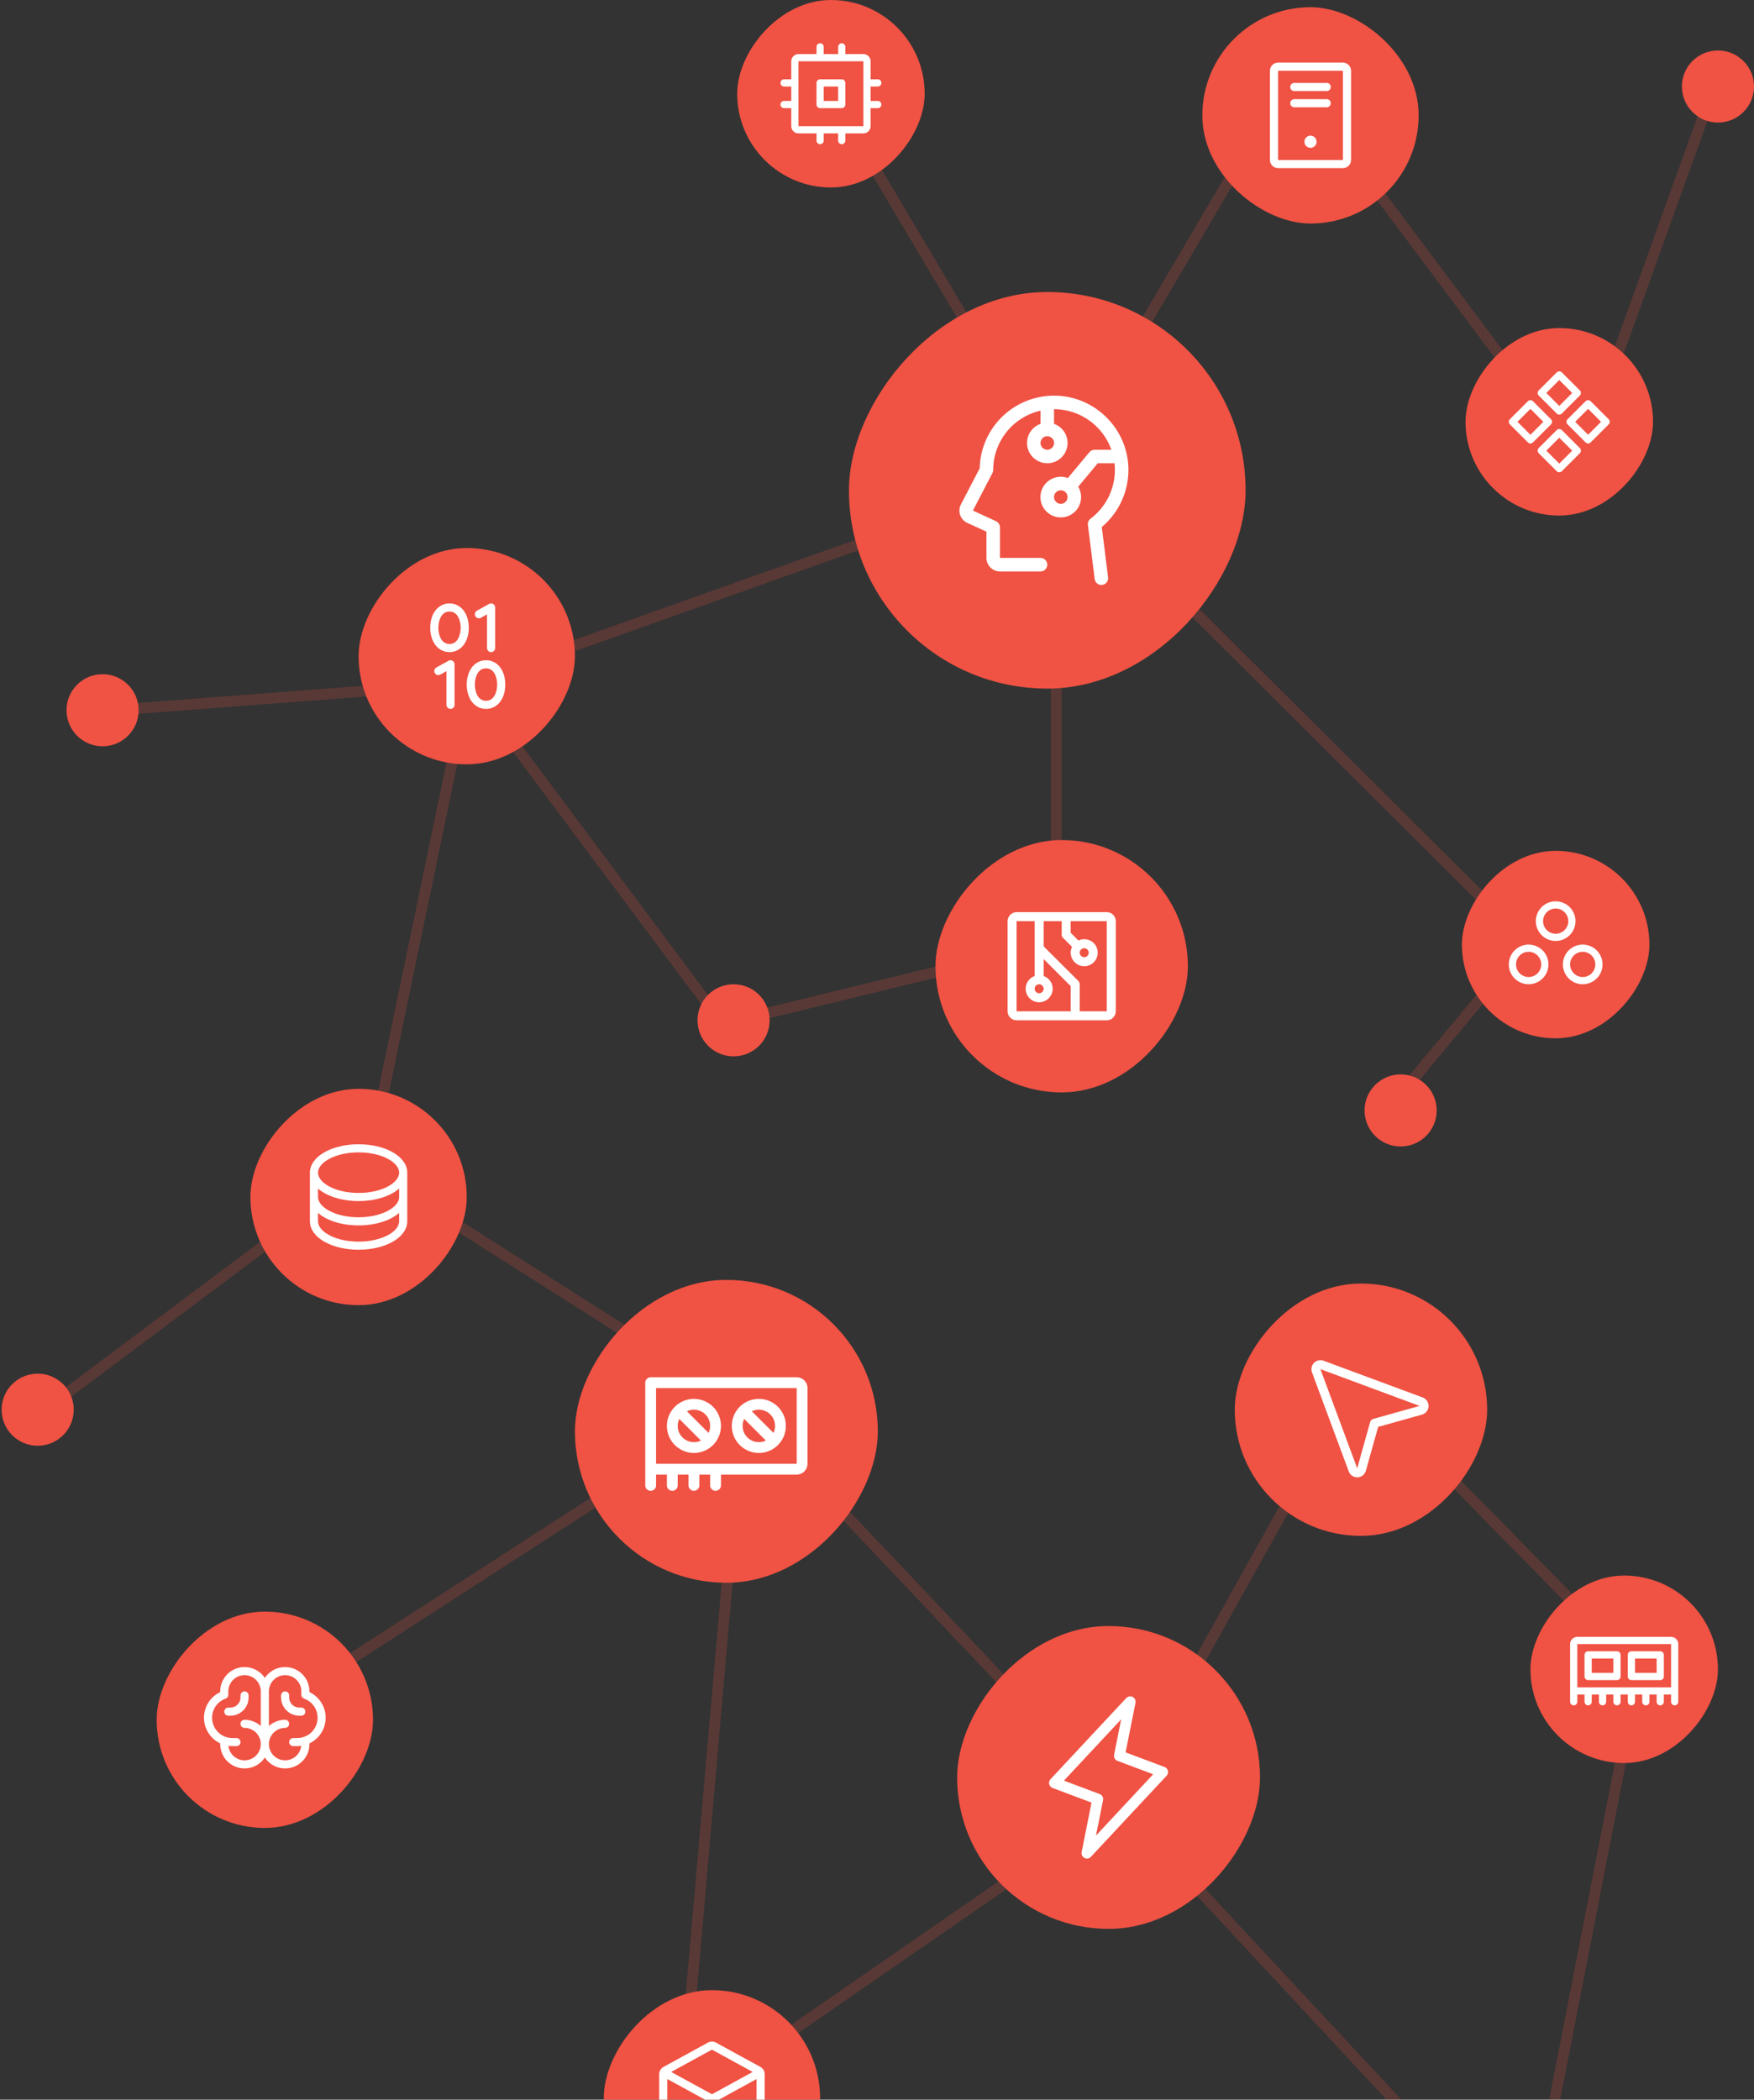
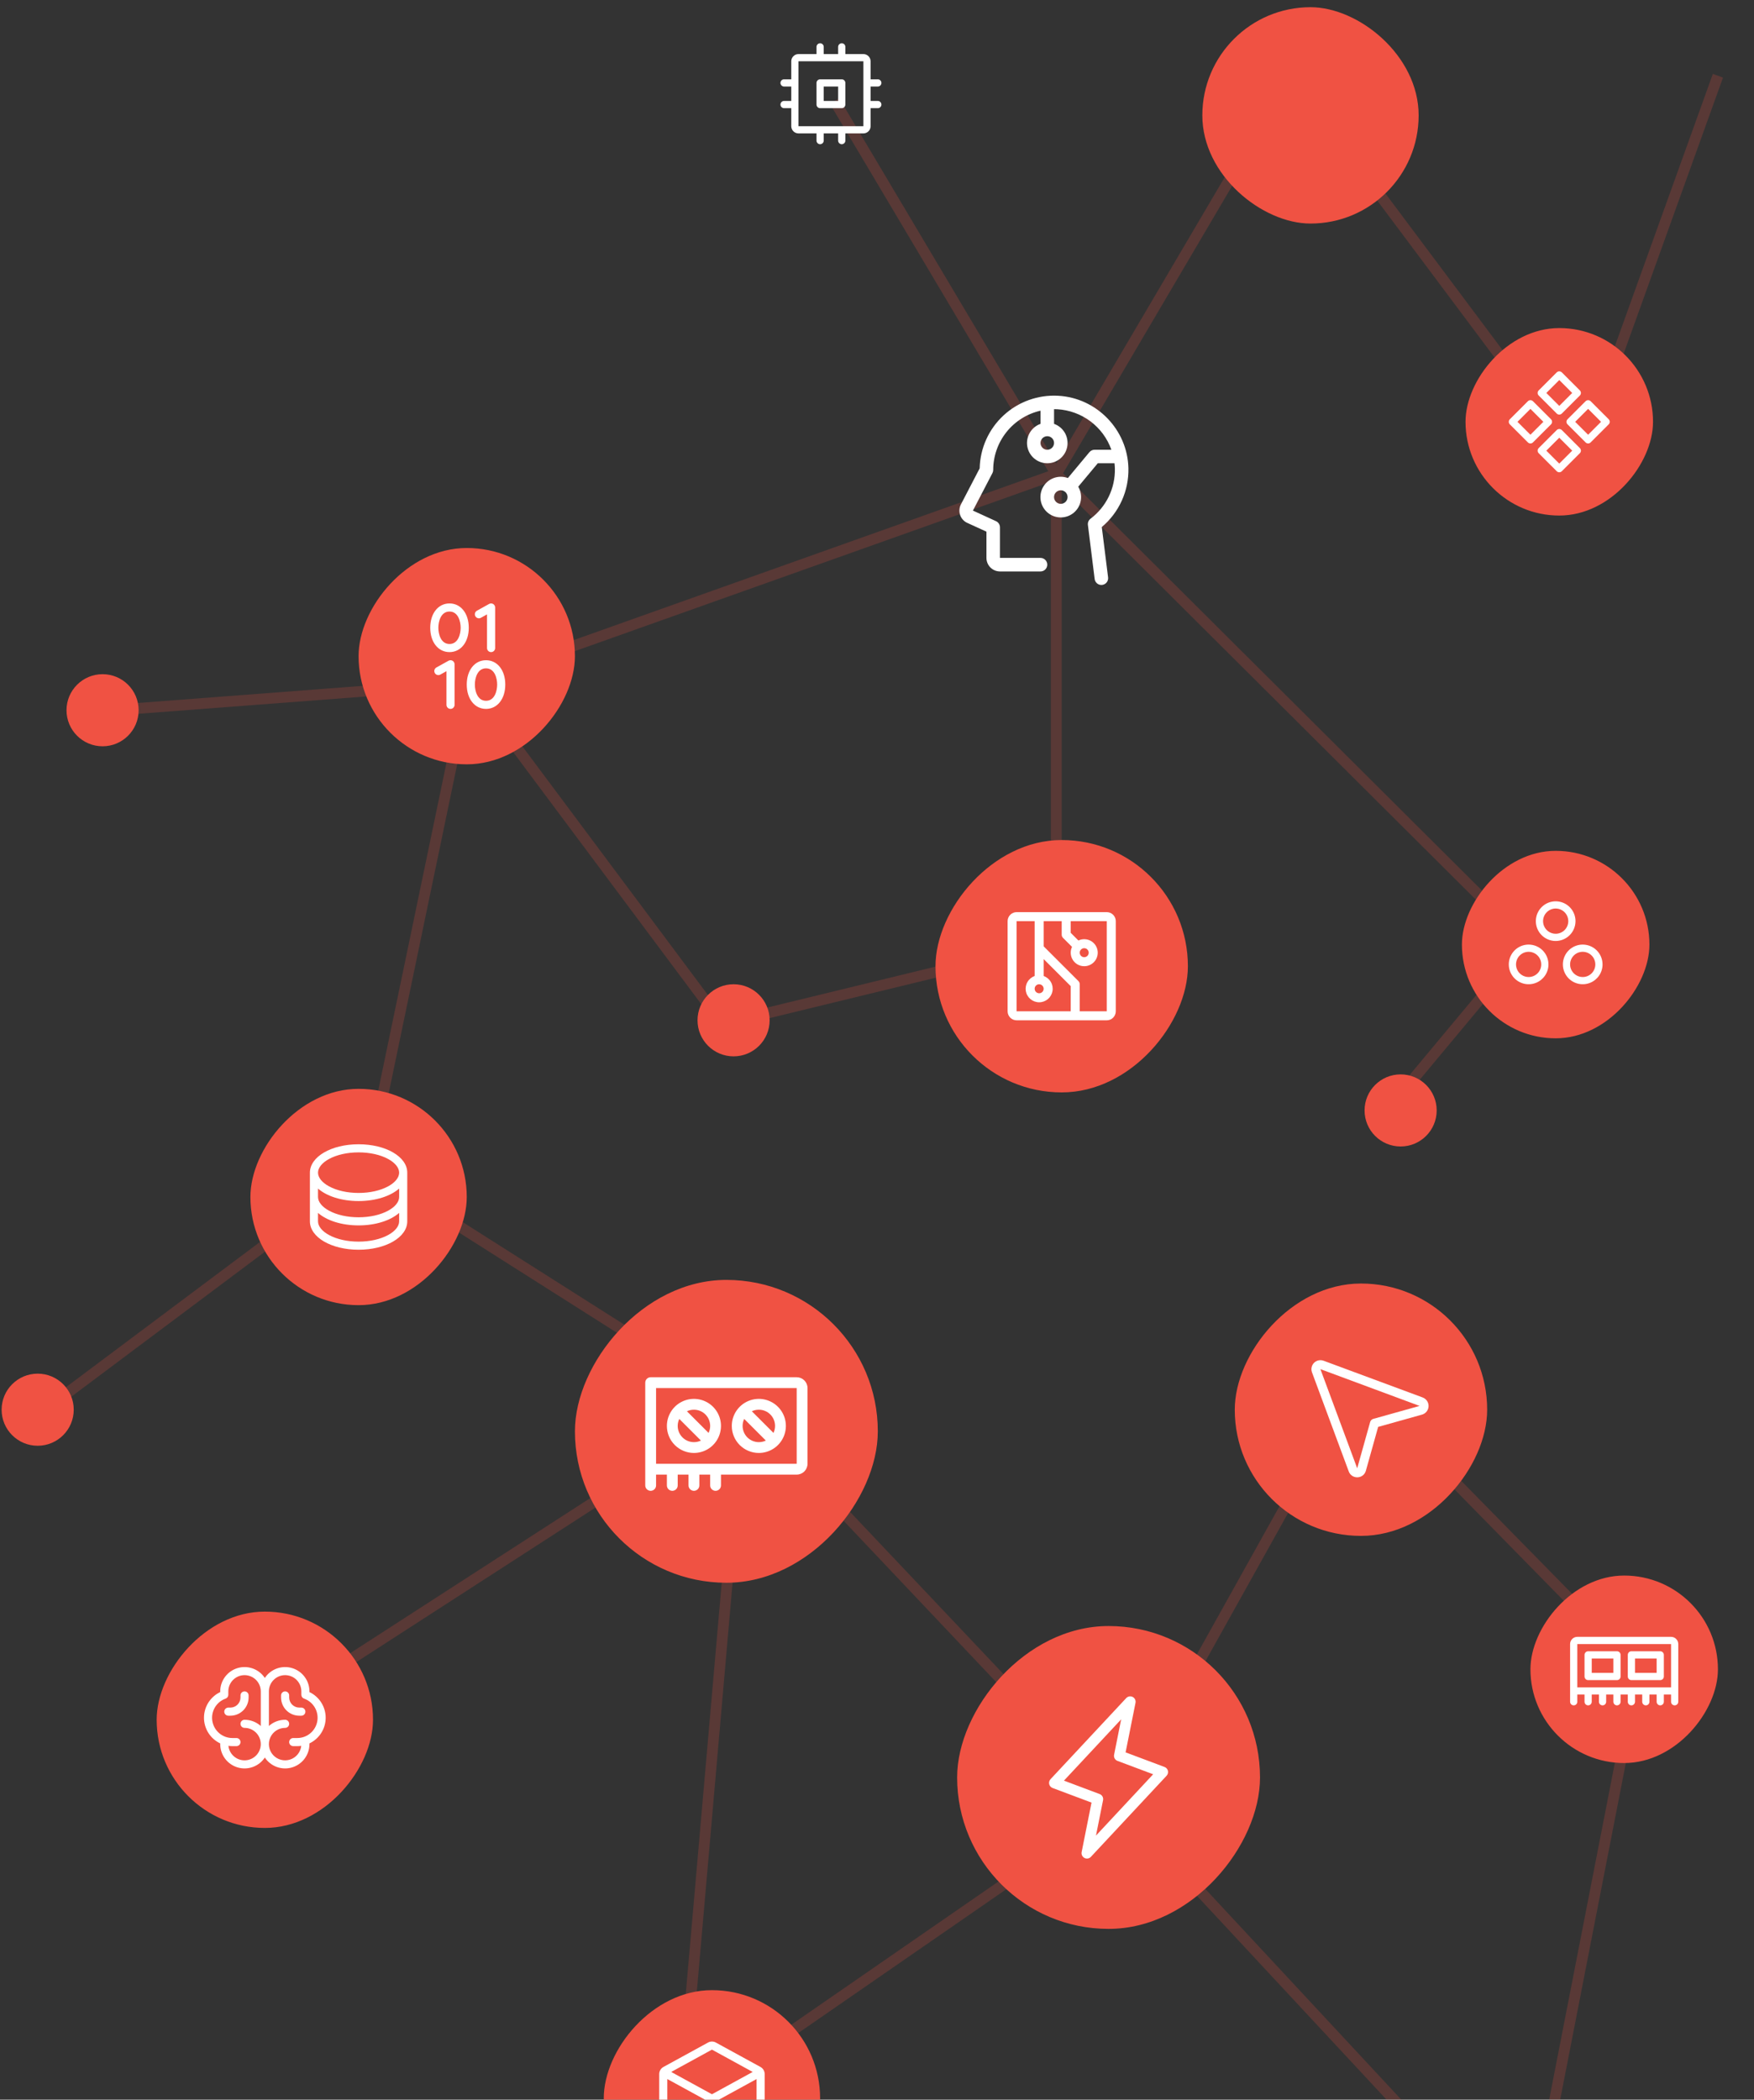
<svg xmlns="http://www.w3.org/2000/svg" width="335" height="401" viewBox="0 0 335 401" fill="none">
  <rect x="0" y="0" width="335" height="401" fill="#333333" stroke="none" />
  <path d="M201.741 90.55L201.741 180.062L138.04 195.554L89.489 130.486M201.741 90.55L89.489 130.486M201.741 90.55L159.388 19.285M201.741 90.55L246.504 14.466L301.597 88.14L328.11 14.466M201.741 90.55L291.611 180.062L264.065 213.112M89.489 130.486L21.656 135.65M89.489 130.486L70.207 223.096M70.207 223.096L4.439 272.327M70.207 223.096L141.827 268.54M141.827 268.54L52.301 326.378M141.827 268.54L130.12 402.463L213.793 344.625M141.827 268.54L213.793 344.625M213.793 344.625L258.9 263.72L312.96 318.804L291.611 428.284L213.793 344.625Z" stroke="#F05243" stroke-opacity="0.2" stroke-width="2.066" />
-   <rect width="75.753" height="75.74" rx="37.87" transform="matrix(1 8.74228e-08 8.74228e-08 -1 162.145 131.509)" fill="#F05243" />
  <path d="M210.434 100.655C212.067 99.284 213.371 97.563 214.251 95.621C215.131 93.678 215.564 91.563 215.518 89.431C215.357 82.053 209.448 75.97 202.083 75.583C200.183 75.479 198.281 75.759 196.491 76.404C194.701 77.05 193.059 78.049 191.662 79.342C190.266 80.635 189.143 82.195 188.361 83.93C187.579 85.665 187.154 87.54 187.111 89.442L183.487 96.412C183.473 96.441 183.458 96.47 183.446 96.499C183.186 97.105 183.167 97.787 183.394 98.405C183.62 99.024 184.075 99.533 184.664 99.827L184.704 99.845L188.402 101.538V106.551C188.402 107.236 188.674 107.893 189.159 108.378C189.643 108.862 190.3 109.134 190.985 109.134H198.732C199.075 109.134 199.403 108.998 199.645 108.756C199.887 108.514 200.023 108.185 200.023 107.843C200.023 107.5 199.887 107.172 199.645 106.93C199.403 106.687 199.075 106.551 198.732 106.551H190.985V100.71C190.985 100.463 190.914 100.22 190.78 100.012C190.647 99.804 190.456 99.638 190.231 99.535L185.82 97.513L189.543 90.356C189.64 90.174 189.692 89.972 189.694 89.765C189.693 87.132 190.587 84.576 192.229 82.517C193.872 80.458 196.164 79.018 198.732 78.433V80.949C197.871 81.254 197.145 81.853 196.682 82.641C196.22 83.43 196.051 84.356 196.206 85.257C196.36 86.157 196.828 86.974 197.527 87.563C198.225 88.152 199.11 88.475 200.023 88.475C200.937 88.475 201.822 88.152 202.52 87.563C203.219 86.974 203.687 86.157 203.841 85.257C203.996 84.356 203.827 83.43 203.365 82.641C202.902 81.853 202.176 81.254 201.315 80.949V78.144C201.525 78.144 201.734 78.144 201.944 78.16C204.234 78.291 206.434 79.095 208.27 80.47C210.106 81.845 211.495 83.731 212.264 85.892H209.062C208.873 85.891 208.686 85.933 208.514 86.013C208.342 86.094 208.191 86.211 208.069 86.356L203.952 91.299C203.093 90.979 202.149 90.973 201.286 91.282C200.424 91.591 199.698 92.195 199.238 92.987C198.778 93.78 198.613 94.71 198.772 95.612C198.931 96.515 199.404 97.332 200.108 97.919C200.811 98.506 201.7 98.826 202.616 98.821C203.532 98.816 204.418 98.488 205.115 97.893C205.813 97.299 206.277 96.477 206.427 95.573C206.577 94.669 206.402 93.741 205.934 92.953L209.667 88.474H212.862C212.9 88.81 212.924 89.149 212.933 89.491C212.973 91.34 212.573 93.173 211.765 94.837C210.957 96.501 209.765 97.95 208.287 99.062C208.105 99.199 207.962 99.381 207.873 99.59C207.784 99.8 207.752 100.029 207.781 100.255L209.072 110.585C209.111 110.897 209.263 111.184 209.498 111.392C209.734 111.6 210.037 111.715 210.352 111.715C210.406 111.715 210.46 111.712 210.513 111.705C210.681 111.684 210.844 111.63 210.991 111.546C211.139 111.463 211.268 111.351 211.373 111.217C211.477 111.083 211.554 110.93 211.599 110.766C211.644 110.603 211.656 110.432 211.635 110.264L210.434 100.655ZM200.023 85.892C199.768 85.892 199.518 85.816 199.306 85.674C199.094 85.532 198.928 85.33 198.83 85.094C198.733 84.859 198.707 84.599 198.757 84.348C198.807 84.098 198.93 83.868 199.11 83.687C199.291 83.507 199.521 83.384 199.772 83.334C200.022 83.284 200.282 83.31 200.518 83.407C200.754 83.505 200.955 83.671 201.097 83.883C201.239 84.095 201.315 84.345 201.315 84.6C201.315 84.943 201.179 85.271 200.936 85.513C200.694 85.755 200.366 85.892 200.023 85.892ZM202.606 96.222C202.351 96.222 202.101 96.146 201.889 96.004C201.676 95.862 201.511 95.66 201.413 95.424C201.315 95.189 201.29 94.929 201.339 94.678C201.389 94.428 201.512 94.198 201.693 94.017C201.873 93.837 202.104 93.714 202.354 93.664C202.604 93.614 202.864 93.64 203.1 93.737C203.336 93.835 203.538 94.001 203.68 94.213C203.821 94.425 203.897 94.675 203.897 94.93C203.897 95.273 203.761 95.601 203.519 95.843C203.277 96.085 202.948 96.222 202.606 96.222Z" fill="white" />
  <rect width="57.848" height="57.838" rx="28.919" transform="matrix(1 8.74228e-08 8.74228e-08 -1 182.805 368.381)" fill="#F05243" />
  <path d="M223.064 338.192C223.025 338.027 222.946 337.873 222.833 337.746C222.72 337.618 222.578 337.52 222.419 337.461L214.98 334.671L216.873 325.202C216.916 324.982 216.886 324.754 216.788 324.553C216.69 324.351 216.529 324.187 216.329 324.085C216.129 323.983 215.902 323.949 215.681 323.987C215.461 324.026 215.258 324.135 215.105 324.298L200.643 339.793C200.526 339.917 200.441 340.068 200.396 340.233C200.351 340.397 200.347 340.57 200.386 340.737C200.424 340.903 200.503 341.057 200.616 341.185C200.728 341.314 200.871 341.412 201.03 341.472L208.472 344.262L206.584 353.721C206.541 353.941 206.571 354.169 206.669 354.37C206.767 354.572 206.928 354.736 207.128 354.838C207.327 354.94 207.555 354.974 207.775 354.936C207.996 354.897 208.199 354.788 208.352 354.624L222.814 339.13C222.929 339.006 223.012 338.856 223.056 338.692C223.1 338.529 223.102 338.357 223.064 338.192ZM209.323 350.566L210.675 343.803C210.723 343.563 210.685 343.313 210.567 343.099C210.448 342.885 210.258 342.72 210.029 342.633L203.206 340.07L214.133 328.363L212.782 335.127C212.734 335.367 212.772 335.616 212.89 335.83C213.008 336.044 213.199 336.21 213.428 336.297L220.245 338.853L209.323 350.566Z" fill="white" />
  <rect width="57.848" height="57.838" rx="28.919" transform="matrix(1 8.74228e-08 8.74228e-08 -1 109.807 302.277)" fill="#F05243" />
  <path d="M152.162 263.028H124.271C123.997 263.028 123.735 263.137 123.541 263.331C123.347 263.524 123.238 263.787 123.238 264.061V283.688C123.238 283.962 123.347 284.225 123.541 284.418C123.735 284.612 123.997 284.721 124.271 284.721C124.545 284.721 124.808 284.612 125.002 284.418C125.195 284.225 125.304 283.962 125.304 283.688V281.622H127.37V283.688C127.37 283.962 127.479 284.225 127.673 284.418C127.867 284.612 128.129 284.721 128.403 284.721C128.677 284.721 128.94 284.612 129.134 284.418C129.327 284.225 129.436 283.962 129.436 283.688V281.622H131.502V283.688C131.502 283.962 131.611 284.225 131.805 284.418C131.998 284.612 132.261 284.721 132.535 284.721C132.809 284.721 133.072 284.612 133.266 284.418C133.459 284.225 133.568 283.962 133.568 283.688V281.622H135.634V283.688C135.634 283.962 135.743 284.225 135.937 284.418C136.13 284.612 136.393 284.721 136.667 284.721C136.941 284.721 137.204 284.612 137.398 284.418C137.591 284.225 137.7 283.962 137.7 283.688V281.622H152.162C152.71 281.622 153.235 281.404 153.623 281.017C154.01 280.629 154.228 280.104 154.228 279.556V265.094C154.228 264.546 154.01 264.021 153.623 263.633C153.235 263.246 152.71 263.028 152.162 263.028ZM152.162 279.556H125.304V265.094H152.162V279.556ZM144.931 277.49C145.953 277.49 146.951 277.187 147.801 276.62C148.65 276.052 149.312 275.245 149.703 274.302C150.094 273.358 150.196 272.319 149.997 271.317C149.798 270.315 149.306 269.395 148.583 268.673C147.861 267.95 146.941 267.459 145.939 267.259C144.937 267.06 143.898 267.162 142.955 267.553C142.011 267.944 141.204 268.606 140.637 269.456C140.069 270.305 139.766 271.303 139.766 272.325C139.766 273.695 140.31 275.009 141.279 275.977C142.248 276.946 143.561 277.49 144.931 277.49ZM141.832 272.325C141.831 271.863 141.935 271.406 142.136 270.99L146.268 275.122C145.851 275.322 145.394 275.425 144.931 275.424C144.109 275.424 143.321 275.097 142.74 274.516C142.159 273.935 141.832 273.147 141.832 272.325ZM148.03 272.325C148.031 272.787 147.927 273.244 147.727 273.66L143.595 269.528C144.012 269.328 144.469 269.225 144.931 269.226C145.753 269.226 146.541 269.553 147.122 270.134C147.704 270.715 148.03 271.503 148.03 272.325ZM132.535 277.49C133.557 277.49 134.555 277.187 135.405 276.62C136.254 276.052 136.916 275.245 137.307 274.302C137.698 273.358 137.8 272.319 137.601 271.317C137.402 270.315 136.91 269.395 136.187 268.673C135.465 267.95 134.545 267.459 133.543 267.259C132.541 267.06 131.502 267.162 130.559 267.553C129.615 267.944 128.808 268.606 128.241 269.456C127.673 270.305 127.37 271.303 127.37 272.325C127.37 273.695 127.914 275.009 128.883 275.977C129.852 276.946 131.165 277.49 132.535 277.49ZM129.436 272.325C129.435 271.863 129.539 271.406 129.74 270.99L133.872 275.122C133.455 275.322 132.998 275.425 132.535 275.424C131.713 275.424 130.925 275.097 130.344 274.516C129.763 273.935 129.436 273.147 129.436 272.325ZM135.634 272.325C135.635 272.787 135.531 273.244 135.331 273.66L131.199 269.528C131.616 269.328 132.073 269.225 132.535 269.226C133.357 269.226 134.145 269.553 134.727 270.134C135.308 270.715 135.634 271.503 135.634 272.325Z" fill="white" />
  <rect width="48.206" height="48.198" rx="24.099" transform="matrix(1 8.74228e-08 8.74228e-08 -1 178.672 208.63)" fill="#F05243" />
  <path d="M211.384 174.201L194.167 174.201C193.71 174.201 193.272 174.383 192.95 174.706C192.627 175.029 192.445 175.466 192.445 175.923V193.14C192.445 193.596 192.627 194.034 192.95 194.357C193.272 194.68 193.71 194.861 194.167 194.861L211.384 194.861C211.84 194.861 212.278 194.68 212.601 194.357C212.924 194.034 213.105 193.596 213.105 193.14V175.923C213.105 175.466 212.924 175.029 212.601 174.706C212.278 174.383 211.84 174.201 211.384 174.201ZM198.471 187.975C198.641 187.975 198.808 188.025 198.949 188.12C199.091 188.214 199.201 188.349 199.266 188.506C199.332 188.663 199.349 188.836 199.315 189.003C199.282 189.17 199.2 189.324 199.08 189.444C198.959 189.565 198.806 189.647 198.639 189.68C198.472 189.713 198.299 189.696 198.142 189.631C197.984 189.566 197.85 189.455 197.755 189.314C197.661 189.172 197.61 189.006 197.61 188.835C197.61 188.607 197.701 188.388 197.862 188.227C198.024 188.065 198.243 187.975 198.471 187.975ZM194.167 175.923L197.61 175.923V186.401C197.036 186.605 196.552 187.004 196.244 187.53C195.935 188.055 195.823 188.673 195.926 189.273C196.029 189.873 196.341 190.418 196.807 190.811C197.272 191.203 197.862 191.419 198.471 191.419C199.08 191.419 199.67 191.203 200.136 190.811C200.601 190.418 200.913 189.873 201.016 189.273C201.119 188.673 201.007 188.055 200.699 187.53C200.39 187.004 199.906 186.605 199.332 186.401V183.166L204.497 188.331V193.14L194.167 193.14V175.923ZM211.384 193.14L206.219 193.14V187.975C206.219 187.862 206.196 187.75 206.153 187.645C206.11 187.541 206.047 187.446 205.967 187.366L199.332 180.732V175.923L202.775 175.923V178.506C202.775 178.619 202.797 178.731 202.841 178.835C202.884 178.94 202.947 179.035 203.027 179.115L204.749 180.836C204.582 181.183 204.496 181.564 204.497 181.949C204.497 182.46 204.648 182.959 204.932 183.384C205.216 183.808 205.619 184.139 206.091 184.335C206.563 184.53 207.082 184.581 207.583 184.482C208.084 184.382 208.544 184.136 208.905 183.775C209.267 183.414 209.513 182.954 209.612 182.453C209.712 181.952 209.661 181.432 209.465 180.961C209.27 180.489 208.939 180.085 208.514 179.802C208.089 179.518 207.59 179.366 207.079 179.366C206.694 179.366 206.314 179.452 205.967 179.619L204.497 178.149V175.923L211.384 175.923V193.14ZM207.079 181.088C207.25 181.088 207.416 181.139 207.558 181.233C207.699 181.328 207.81 181.462 207.875 181.619C207.94 181.777 207.957 181.95 207.924 182.117C207.89 182.284 207.808 182.437 207.688 182.558C207.568 182.678 207.414 182.76 207.247 182.793C207.08 182.826 206.907 182.809 206.75 182.744C206.593 182.679 206.458 182.569 206.364 182.427C206.269 182.286 206.219 182.119 206.219 181.949C206.219 181.721 206.309 181.502 206.471 181.34C206.632 181.179 206.851 181.088 207.079 181.088Z" fill="white" />
  <rect width="48.206" height="48.198" rx="24.099" transform="matrix(1 8.74228e-08 8.74228e-08 -1 235.83 293.328)" fill="#F05243" />
  <path d="M271.7 266.884L252.77 259.867L252.753 259.862C252.448 259.757 252.12 259.74 251.806 259.812C251.492 259.884 251.205 260.043 250.976 260.271C250.748 260.498 250.589 260.785 250.516 261.099C250.442 261.413 250.459 261.741 250.563 262.046C250.564 262.052 250.566 262.058 250.568 262.063L257.591 280.993C257.706 281.331 257.925 281.623 258.216 281.829C258.507 282.035 258.856 282.144 259.212 282.141H259.245C259.608 282.138 259.961 282.019 260.252 281.8C260.543 281.581 260.755 281.275 260.859 280.926L260.865 280.905L263.215 272.512L271.608 270.162L271.63 270.155C271.976 270.049 272.28 269.836 272.498 269.547C272.716 269.257 272.837 268.907 272.845 268.545C272.852 268.183 272.745 267.828 272.539 267.53C272.333 267.232 272.038 267.007 271.696 266.886L271.7 266.884ZM262.285 270.983C262.143 271.023 262.014 271.098 261.909 271.203C261.805 271.307 261.729 271.437 261.689 271.579L259.214 280.419L259.208 280.401L252.188 261.481L271.107 268.499L271.124 268.506L262.285 270.983Z" fill="white" />
  <rect width="41.32" height="41.313" rx="20.657" transform="matrix(1 8.74228e-08 8.74228e-08 -1 68.486 145.972)" fill="#F05243" />
  <path d="M85.852 115.244C83.686 115.244 82.172 117.156 82.172 119.892C82.172 122.629 83.686 124.541 85.852 124.541C88.018 124.541 89.532 122.629 89.532 119.892C89.532 117.156 88.018 115.244 85.852 115.244ZM85.852 122.991C84.17 122.991 83.721 121.044 83.721 119.892C83.721 118.741 84.17 116.794 85.852 116.794C87.534 116.794 87.983 118.741 87.983 119.892C87.983 121.044 87.534 122.991 85.852 122.991ZM92.825 126.09C90.658 126.09 89.145 128.002 89.145 130.739C89.145 133.476 90.658 135.387 92.825 135.387C94.991 135.387 96.505 133.476 96.505 130.739C96.505 128.002 94.991 126.09 92.825 126.09ZM92.825 133.838C91.142 133.838 90.694 131.89 90.694 130.739C90.694 129.587 91.142 127.64 92.825 127.64C94.507 127.64 94.955 129.587 94.955 130.739C94.955 131.89 94.507 133.838 92.825 133.838ZM90.791 117.686C90.742 117.597 90.71 117.5 90.698 117.399C90.687 117.297 90.695 117.195 90.723 117.097C90.751 116.999 90.798 116.908 90.862 116.828C90.925 116.749 91.003 116.682 91.092 116.633L93.416 115.342C93.534 115.276 93.667 115.243 93.802 115.244C93.937 115.246 94.069 115.283 94.186 115.351C94.302 115.419 94.398 115.517 94.466 115.634C94.532 115.751 94.568 115.884 94.568 116.019V123.766C94.568 123.972 94.486 124.169 94.341 124.314C94.196 124.459 93.999 124.541 93.793 124.541C93.588 124.541 93.391 124.459 93.245 124.314C93.1 124.169 93.018 123.972 93.018 123.766V117.336L91.845 117.988C91.756 118.037 91.658 118.068 91.557 118.08C91.456 118.092 91.353 118.083 91.255 118.055C91.157 118.027 91.066 117.98 90.986 117.917C90.907 117.854 90.84 117.775 90.791 117.686ZM86.82 126.865V134.613C86.82 134.818 86.739 135.015 86.593 135.16C86.448 135.306 86.251 135.387 86.046 135.387C85.84 135.387 85.643 135.306 85.498 135.16C85.353 135.015 85.271 134.818 85.271 134.613V128.182L84.097 128.834C83.917 128.934 83.705 128.958 83.508 128.901C83.31 128.844 83.143 128.712 83.043 128.532C82.944 128.352 82.92 128.14 82.976 127.942C83.033 127.745 83.166 127.578 83.346 127.478L85.67 126.187C85.788 126.122 85.921 126.088 86.056 126.09C86.191 126.092 86.323 126.129 86.439 126.197C86.555 126.266 86.651 126.363 86.718 126.481C86.785 126.598 86.82 126.73 86.82 126.865Z" fill="white" />
  <rect width="41.32" height="41.313" rx="20.657" transform="matrix(1 8.74228e-08 8.74228e-08 -1 47.826 249.262)" fill="#F05243" />
  <path d="M68.486 218.534C63.273 218.534 59.19 220.916 59.19 223.957V233.254C59.19 236.295 63.273 238.677 68.486 238.677C73.699 238.677 77.783 236.295 77.783 233.254V223.957C77.783 220.916 73.699 218.534 68.486 218.534ZM76.234 228.606C76.234 229.537 75.471 230.487 74.141 231.213C72.644 232.029 70.635 232.479 68.486 232.479C66.337 232.479 64.329 232.029 62.832 231.213C61.502 230.487 60.739 229.537 60.739 228.606V226.994C62.391 228.447 65.216 229.38 68.486 229.38C71.757 229.38 74.582 228.443 76.234 226.994V228.606ZM62.832 221.35C64.329 220.534 66.337 220.084 68.486 220.084C70.635 220.084 72.644 220.534 74.141 221.35C75.471 222.076 76.234 223.026 76.234 223.957C76.234 224.889 75.471 225.839 74.141 226.564C72.644 227.381 70.635 227.831 68.486 227.831C66.337 227.831 64.329 227.381 62.832 226.564C61.502 225.839 60.739 224.889 60.739 223.957C60.739 223.026 61.502 222.076 62.832 221.35ZM74.141 235.861C72.644 236.678 70.635 237.128 68.486 237.128C66.337 237.128 64.329 236.678 62.832 235.861C61.502 235.136 60.739 234.186 60.739 233.254V231.643C62.391 233.095 65.216 234.029 68.486 234.029C71.757 234.029 74.582 233.092 76.234 231.643V233.254C76.234 234.186 75.471 235.136 74.141 235.861Z" fill="white" />
  <rect width="41.32" height="41.313" rx="20.657" transform="matrix(1 8.74228e-08 8.74228e-08 -1 29.922 349.102)" fill="#F05243" />
  <g clip-path="url(#clip0_1388_1694)">
    <path d="M62.202 328.058C62.201 327.032 61.909 326.027 61.361 325.16C60.813 324.292 60.03 323.598 59.103 323.157V323.022C59.102 322.024 58.78 321.053 58.184 320.252C57.588 319.451 56.75 318.863 55.794 318.575C54.839 318.287 53.816 318.315 52.877 318.654C51.938 318.993 51.133 319.625 50.581 320.457C50.029 319.625 49.224 318.993 48.285 318.654C47.346 318.315 46.323 318.287 45.367 318.575C44.411 318.863 43.574 319.451 42.978 320.252C42.382 321.053 42.06 322.024 42.059 323.022V323.157C41.131 323.597 40.348 324.291 39.799 325.158C39.25 326.025 38.959 327.031 38.959 328.057C38.959 329.084 39.25 330.089 39.799 330.956C40.348 331.824 41.131 332.518 42.059 332.957V333.094C42.06 334.092 42.382 335.064 42.978 335.864C43.574 336.665 44.411 337.253 45.367 337.541C46.323 337.829 47.346 337.801 48.285 337.462C49.224 337.123 50.029 336.491 50.581 335.659C51.133 336.491 51.938 337.123 52.877 337.462C53.816 337.801 54.839 337.829 55.794 337.541C56.75 337.253 57.588 336.665 58.184 335.864C58.78 335.064 59.102 334.092 59.103 333.094V332.957C60.03 332.517 60.812 331.823 61.361 330.956C61.909 330.089 62.201 329.084 62.202 328.058ZM46.707 336.193C45.943 336.193 45.206 335.91 44.637 335.4C44.069 334.889 43.709 334.187 43.627 333.427C43.877 333.463 44.13 333.481 44.383 333.481H45.158C45.363 333.481 45.56 333.4 45.706 333.254C45.851 333.109 45.932 332.912 45.932 332.707C45.932 332.501 45.851 332.304 45.706 332.159C45.56 332.013 45.363 331.932 45.158 331.932H44.383C43.468 331.933 42.583 331.61 41.883 331.021C41.184 330.432 40.715 329.614 40.56 328.713C40.406 327.811 40.575 326.884 41.038 326.096C41.502 325.307 42.229 324.708 43.092 324.404C43.243 324.351 43.374 324.252 43.466 324.121C43.559 323.99 43.608 323.834 43.608 323.674V323.022C43.608 322.2 43.935 321.412 44.516 320.831C45.097 320.25 45.885 319.923 46.707 319.923C47.529 319.923 48.317 320.25 48.898 320.831C49.48 321.412 49.806 322.2 49.806 323.022V329.633C48.955 328.868 47.851 328.445 46.707 328.445C46.502 328.445 46.305 328.527 46.159 328.672C46.014 328.818 45.932 329.015 45.932 329.22C45.932 329.426 46.014 329.623 46.159 329.768C46.305 329.913 46.502 329.995 46.707 329.995C47.529 329.995 48.317 330.321 48.898 330.903C49.48 331.484 49.806 332.272 49.806 333.094C49.806 333.916 49.48 334.704 48.898 335.285C48.317 335.866 47.529 336.193 46.707 336.193ZM56.779 331.932H56.004C55.799 331.932 55.602 332.013 55.456 332.159C55.311 332.304 55.229 332.501 55.229 332.707C55.229 332.912 55.311 333.109 55.456 333.254C55.602 333.4 55.799 333.481 56.004 333.481H56.779C57.032 333.481 57.285 333.463 57.535 333.427C57.471 334.022 57.235 334.586 56.857 335.05C56.479 335.515 55.975 335.86 55.405 336.043C54.835 336.227 54.224 336.242 53.646 336.086C53.068 335.93 52.548 335.609 52.148 335.164C51.748 334.718 51.486 334.166 51.393 333.575C51.3 332.984 51.38 332.378 51.624 331.831C51.868 331.284 52.265 330.82 52.768 330.494C53.27 330.168 53.856 329.995 54.455 329.995C54.66 329.995 54.857 329.913 55.002 329.768C55.148 329.623 55.229 329.426 55.229 329.22C55.229 329.015 55.148 328.818 55.002 328.672C54.857 328.527 54.66 328.445 54.455 328.445C53.31 328.445 52.206 328.868 51.356 329.633V323.022C51.356 322.2 51.682 321.412 52.263 320.831C52.844 320.25 53.633 319.923 54.455 319.923C55.276 319.923 56.065 320.25 56.646 320.831C57.227 321.412 57.554 322.2 57.554 323.022V323.674C57.554 323.834 57.603 323.99 57.696 324.121C57.788 324.252 57.919 324.351 58.07 324.404C58.932 324.708 59.66 325.307 60.123 326.096C60.587 326.884 60.756 327.811 60.601 328.713C60.447 329.614 59.978 330.432 59.279 331.021C58.579 331.61 57.694 331.933 56.779 331.932ZM58.328 326.896C58.328 327.101 58.247 327.298 58.101 327.444C57.956 327.589 57.759 327.671 57.554 327.671H57.166C56.242 327.671 55.355 327.303 54.701 326.65C54.047 325.996 53.68 325.109 53.68 324.184V323.797C53.68 323.592 53.761 323.394 53.907 323.249C54.052 323.104 54.249 323.022 54.455 323.022C54.66 323.022 54.857 323.104 55.002 323.249C55.148 323.394 55.229 323.592 55.229 323.797V324.184C55.229 324.698 55.433 325.191 55.797 325.554C56.16 325.917 56.653 326.121 57.166 326.121H57.554C57.759 326.121 57.956 326.203 58.101 326.348C58.247 326.493 58.328 326.69 58.328 326.896ZM43.995 327.671H43.608C43.403 327.671 43.206 327.589 43.06 327.444C42.915 327.298 42.833 327.101 42.833 326.896C42.833 326.69 42.915 326.493 43.06 326.348C43.206 326.203 43.403 326.121 43.608 326.121H43.995C44.509 326.121 45.002 325.917 45.365 325.554C45.728 325.191 45.932 324.698 45.932 324.184V323.797C45.932 323.592 46.014 323.394 46.159 323.249C46.305 323.104 46.502 323.022 46.707 323.022C46.913 323.022 47.11 323.104 47.255 323.249C47.4 323.394 47.482 323.592 47.482 323.797V324.184C47.482 325.109 47.115 325.996 46.461 326.65C45.807 327.303 44.92 327.671 43.995 327.671Z" fill="white" />
  </g>
  <rect width="41.32" height="41.313" rx="20.657" transform="matrix(1 8.74228e-08 8.74228e-08 -1 115.314 421.397)" fill="#F05243" />
  <path d="M145.242 394.751L136.72 390.088C136.492 389.962 136.236 389.896 135.976 389.896C135.716 389.896 135.46 389.962 135.232 390.088L126.71 394.753C126.467 394.886 126.263 395.082 126.122 395.32C125.98 395.559 125.905 395.831 125.904 396.108V405.37C125.905 405.648 125.98 405.92 126.122 406.159C126.263 406.397 126.467 406.593 126.71 406.726L135.232 411.391C135.46 411.517 135.716 411.583 135.976 411.583C136.236 411.583 136.492 411.517 136.72 411.391L145.242 406.726C145.485 406.593 145.688 406.397 145.83 406.159C145.972 405.92 146.047 405.648 146.048 405.37V396.109C146.048 395.831 145.973 395.559 145.831 395.32C145.689 395.081 145.486 394.884 145.242 394.751ZM135.976 391.443L143.756 395.705L135.976 399.966L128.196 395.705L135.976 391.443ZM127.454 397.06L135.201 401.3V409.608L127.454 405.371V397.06ZM136.751 409.608V401.304L144.498 397.06V405.368L136.751 409.608Z" fill="white" />
  <rect width="41.32" height="41.313" rx="20.657" transform="matrix(4.37114e-08 -1 -1 -4.37114e-08 270.949 42.695)" fill="#F05243" />
-   <path d="M246.421 16.612C246.421 16.407 246.502 16.21 246.648 16.064C246.793 15.919 246.99 15.837 247.195 15.837H253.393C253.599 15.837 253.796 15.919 253.941 16.064C254.086 16.21 254.168 16.407 254.168 16.612C254.168 16.818 254.086 17.015 253.941 17.16C253.796 17.305 253.599 17.387 253.393 17.387H247.195C246.99 17.387 246.793 17.305 246.648 17.16C246.502 17.015 246.421 16.818 246.421 16.612ZM247.195 20.486H253.393C253.599 20.486 253.796 20.404 253.941 20.259C254.086 20.114 254.168 19.916 254.168 19.711C254.168 19.506 254.086 19.308 253.941 19.163C253.796 19.018 253.599 18.936 253.393 18.936H247.195C246.99 18.936 246.793 19.018 246.648 19.163C246.502 19.308 246.421 19.506 246.421 19.711C246.421 19.916 246.502 20.114 246.648 20.259C246.793 20.404 246.99 20.486 247.195 20.486ZM258.042 13.513V30.558C258.042 30.968 257.879 31.363 257.588 31.653C257.297 31.944 256.903 32.107 256.492 32.107H244.096C243.685 32.107 243.291 31.944 243.001 31.653C242.71 31.363 242.547 30.968 242.547 30.558V13.513C242.547 13.102 242.71 12.708 243.001 12.418C243.291 12.127 243.685 11.964 244.096 11.964H256.492C256.903 11.964 257.297 12.127 257.588 12.418C257.879 12.708 258.042 13.102 258.042 13.513ZM256.492 13.513H244.096V30.558H256.492V13.513ZM250.294 25.909C250.064 25.909 249.84 25.977 249.649 26.105C249.458 26.233 249.309 26.414 249.221 26.626C249.133 26.839 249.11 27.072 249.155 27.298C249.199 27.523 249.31 27.73 249.473 27.893C249.635 28.055 249.842 28.166 250.068 28.211C250.293 28.256 250.527 28.233 250.739 28.145C250.951 28.057 251.133 27.908 251.261 27.717C251.388 27.526 251.456 27.301 251.456 27.071C251.456 26.763 251.334 26.467 251.116 26.249C250.898 26.032 250.603 25.909 250.294 25.909Z" fill="white" />
  <rect width="35.81" height="35.805" rx="17.902" transform="matrix(1 8.74228e-08 8.74228e-08 -1 279.904 98.461)" fill="#F05243" />
  <path d="M297.321 78.98C297.385 79.044 297.461 79.095 297.544 79.129C297.628 79.164 297.717 79.182 297.808 79.182C297.898 79.182 297.988 79.164 298.072 79.129C298.155 79.095 298.231 79.044 298.295 78.98L301.738 75.537C301.802 75.473 301.853 75.397 301.888 75.313C301.922 75.23 301.94 75.14 301.94 75.049C301.94 74.959 301.922 74.869 301.888 74.786C301.853 74.702 301.802 74.626 301.738 74.562L298.295 71.119C298.231 71.055 298.155 71.004 298.072 70.969C297.988 70.935 297.898 70.917 297.808 70.917C297.717 70.917 297.628 70.935 297.544 70.969C297.461 71.004 297.385 71.055 297.321 71.119L293.877 74.562C293.813 74.626 293.762 74.702 293.728 74.786C293.693 74.869 293.675 74.959 293.675 75.049C293.675 75.14 293.693 75.23 293.728 75.313C293.762 75.397 293.813 75.473 293.877 75.537L297.321 78.98ZM297.808 72.58L300.278 75.049L297.808 77.519L295.338 75.049L297.808 72.58ZM298.295 82.135C298.231 82.071 298.155 82.02 298.072 81.986C297.988 81.951 297.898 81.933 297.808 81.933C297.717 81.933 297.628 81.951 297.544 81.986C297.461 82.02 297.385 82.071 297.321 82.135L293.877 85.578C293.813 85.642 293.762 85.718 293.728 85.802C293.693 85.885 293.675 85.975 293.675 86.066C293.675 86.156 293.693 86.246 293.728 86.329C293.762 86.413 293.813 86.489 293.877 86.553L297.321 89.996C297.385 90.06 297.461 90.111 297.544 90.145C297.628 90.18 297.717 90.198 297.808 90.198C297.898 90.198 297.988 90.18 298.072 90.145C298.155 90.111 298.231 90.06 298.295 89.996L301.738 86.553C301.802 86.489 301.853 86.413 301.888 86.329C301.922 86.246 301.94 86.156 301.94 86.066C301.94 85.975 301.922 85.885 301.888 85.802C301.853 85.718 301.802 85.642 301.738 85.578L298.295 82.135ZM297.808 88.538L295.338 86.068L297.808 83.598L300.278 86.068L297.808 88.538ZM307.248 80.072L303.804 76.628C303.74 76.564 303.664 76.513 303.581 76.479C303.497 76.444 303.408 76.426 303.317 76.426C303.227 76.426 303.137 76.444 303.053 76.479C302.97 76.513 302.894 76.564 302.83 76.628L299.387 80.072C299.323 80.135 299.272 80.212 299.237 80.295C299.202 80.379 299.185 80.468 299.185 80.559C299.185 80.649 299.202 80.739 299.237 80.823C299.272 80.906 299.323 80.982 299.387 81.046L302.83 84.489C302.894 84.553 302.97 84.604 303.053 84.639C303.137 84.674 303.227 84.691 303.317 84.691C303.408 84.691 303.497 84.674 303.581 84.639C303.664 84.604 303.74 84.553 303.804 84.489L307.248 81.046C307.312 80.982 307.362 80.906 307.397 80.823C307.432 80.739 307.45 80.649 307.45 80.559C307.45 80.468 307.432 80.379 307.397 80.295C307.362 80.212 307.312 80.135 307.248 80.072ZM303.317 83.028L300.847 80.559L303.317 78.089L305.787 80.559L303.317 83.028ZM296.229 80.072L292.786 76.628C292.722 76.564 292.646 76.513 292.562 76.479C292.479 76.444 292.389 76.426 292.299 76.426C292.208 76.426 292.118 76.444 292.035 76.479C291.951 76.513 291.875 76.564 291.811 76.628L288.368 80.072C288.304 80.135 288.253 80.212 288.219 80.295C288.184 80.379 288.166 80.468 288.166 80.559C288.166 80.649 288.184 80.739 288.219 80.823C288.253 80.906 288.304 80.982 288.368 81.046L291.811 84.489C291.875 84.553 291.951 84.604 292.035 84.639C292.118 84.674 292.208 84.691 292.299 84.691C292.389 84.691 292.479 84.674 292.562 84.639C292.646 84.604 292.722 84.553 292.786 84.489L296.229 81.046C296.293 80.982 296.344 80.906 296.379 80.823C296.413 80.739 296.431 80.649 296.431 80.559C296.431 80.468 296.413 80.379 296.379 80.295C296.344 80.212 296.293 80.135 296.229 80.072ZM292.299 83.028L289.829 80.559L292.299 78.089L294.768 80.559L292.299 83.028Z" fill="white" />
  <rect width="35.81" height="35.805" rx="17.902" transform="matrix(1 8.74228e-08 8.74228e-08 -1 292.301 336.708)" fill="#F05243" />
  <g clip-path="url(#clip1_1388_1694)">
    <path d="M319.159 312.607H301.254C300.889 312.607 300.539 312.752 300.28 313.011C300.022 313.269 299.877 313.619 299.877 313.985V325.003C299.877 325.186 299.95 325.361 300.079 325.49C300.208 325.619 300.383 325.692 300.566 325.692C300.748 325.692 300.923 325.619 301.053 325.49C301.182 325.361 301.254 325.186 301.254 325.003V323.626H302.632V325.003C302.632 325.186 302.704 325.361 302.833 325.49C302.962 325.619 303.138 325.692 303.32 325.692C303.503 325.692 303.678 325.619 303.807 325.49C303.936 325.361 304.009 325.186 304.009 325.003V323.626H305.386V325.003C305.386 325.186 305.459 325.361 305.588 325.49C305.717 325.619 305.892 325.692 306.075 325.692C306.258 325.692 306.433 325.619 306.562 325.49C306.691 325.361 306.764 325.186 306.764 325.003V323.626H308.141V325.003C308.141 325.186 308.213 325.361 308.343 325.49C308.472 325.619 308.647 325.692 308.83 325.692C309.012 325.692 309.187 325.619 309.317 325.49C309.446 325.361 309.518 325.186 309.518 325.003V323.626H310.896V325.003C310.896 325.186 310.968 325.361 311.097 325.49C311.226 325.619 311.402 325.692 311.584 325.692C311.767 325.692 311.942 325.619 312.071 325.49C312.2 325.361 312.273 325.186 312.273 325.003V323.626H313.65V325.003C313.65 325.186 313.723 325.361 313.852 325.49C313.981 325.619 314.156 325.692 314.339 325.692C314.521 325.692 314.697 325.619 314.826 325.49C314.955 325.361 315.028 325.186 315.028 325.003V323.626H316.405V325.003C316.405 325.186 316.477 325.361 316.607 325.49C316.736 325.619 316.911 325.692 317.093 325.692C317.276 325.692 317.451 325.619 317.58 325.49C317.71 325.361 317.782 325.186 317.782 325.003V323.626H319.159V325.003C319.159 325.186 319.232 325.361 319.361 325.49C319.49 325.619 319.665 325.692 319.848 325.692C320.031 325.692 320.206 325.619 320.335 325.49C320.464 325.361 320.537 325.186 320.537 325.003V313.985C320.537 313.619 320.392 313.269 320.133 313.011C319.875 312.752 319.525 312.607 319.159 312.607ZM301.254 313.985H319.159V322.249H301.254V313.985ZM308.83 320.871C309.012 320.871 309.187 320.799 309.317 320.67C309.446 320.54 309.518 320.365 309.518 320.183V316.051C309.518 315.868 309.446 315.693 309.317 315.564C309.187 315.435 309.012 315.362 308.83 315.362H303.32C303.138 315.362 302.962 315.435 302.833 315.564C302.704 315.693 302.632 315.868 302.632 316.051V320.183C302.632 320.365 302.704 320.54 302.833 320.67C302.962 320.799 303.138 320.871 303.32 320.871H308.83ZM304.009 316.739H308.141V319.494H304.009V316.739ZM311.584 320.871H317.093C317.276 320.871 317.451 320.799 317.58 320.67C317.71 320.54 317.782 320.365 317.782 320.183V316.051C317.782 315.868 317.71 315.693 317.58 315.564C317.451 315.435 317.276 315.362 317.093 315.362H311.584C311.402 315.362 311.226 315.435 311.097 315.564C310.968 315.693 310.896 315.868 310.896 316.051V320.183C310.896 320.365 310.968 320.54 311.097 320.67C311.226 320.799 311.402 320.871 311.584 320.871ZM312.273 316.739H316.405V319.494H312.273V316.739Z" fill="white" />
  </g>
  <rect width="35.81" height="35.805" rx="17.902" transform="matrix(1 8.74228e-08 8.74228e-08 -1 279.215 198.3)" fill="#F05243" />
  <path d="M300.908 175.921C300.908 175.172 300.686 174.44 300.27 173.817C299.854 173.194 299.262 172.709 298.57 172.422C297.878 172.135 297.116 172.06 296.382 172.207C295.647 172.353 294.972 172.713 294.442 173.243C293.913 173.773 293.552 174.448 293.406 175.182C293.26 175.917 293.335 176.679 293.621 177.371C293.908 178.063 294.393 178.655 295.016 179.071C295.639 179.487 296.371 179.709 297.121 179.709C298.125 179.708 299.088 179.309 299.798 178.598C300.508 177.888 300.907 176.926 300.908 175.921ZM297.121 178.332C296.644 178.332 296.178 178.19 295.781 177.926C295.385 177.661 295.076 177.284 294.894 176.844C294.711 176.403 294.664 175.919 294.757 175.451C294.85 174.984 295.079 174.554 295.416 174.217C295.753 173.88 296.183 173.65 296.65 173.557C297.118 173.464 297.603 173.512 298.043 173.695C298.483 173.877 298.86 174.186 299.125 174.582C299.39 174.979 299.531 175.445 299.531 175.921C299.531 176.561 299.277 177.174 298.825 177.626C298.373 178.078 297.76 178.332 297.121 178.332ZM302.286 180.398C301.536 180.398 300.804 180.62 300.181 181.036C299.558 181.452 299.073 182.044 298.786 182.736C298.5 183.428 298.425 184.19 298.571 184.924C298.717 185.659 299.078 186.334 299.607 186.864C300.137 187.393 300.812 187.754 301.547 187.9C302.281 188.046 303.043 187.971 303.735 187.685C304.427 187.398 305.019 186.913 305.435 186.29C305.851 185.667 306.073 184.934 306.073 184.185C306.072 183.181 305.673 182.218 304.963 181.508C304.252 180.798 303.29 180.399 302.286 180.398ZM302.286 186.596C301.809 186.596 301.343 186.454 300.946 186.189C300.55 185.925 300.241 185.548 300.059 185.108C299.876 184.667 299.829 184.183 299.922 183.715C300.015 183.248 300.244 182.818 300.581 182.481C300.918 182.144 301.348 181.914 301.815 181.821C302.283 181.728 302.767 181.776 303.208 181.959C303.648 182.141 304.025 182.45 304.29 182.846C304.554 183.243 304.696 183.709 304.696 184.185C304.696 184.825 304.442 185.438 303.99 185.89C303.538 186.342 302.925 186.596 302.286 186.596ZM291.956 180.398C291.206 180.398 290.474 180.62 289.851 181.036C289.228 181.452 288.743 182.044 288.456 182.736C288.17 183.428 288.095 184.19 288.241 184.924C288.387 185.659 288.748 186.334 289.277 186.864C289.807 187.393 290.482 187.754 291.217 187.9C291.951 188.046 292.713 187.971 293.405 187.685C294.097 187.398 294.689 186.913 295.105 186.29C295.521 185.667 295.743 184.934 295.743 184.185C295.742 183.181 295.343 182.218 294.633 181.508C293.923 180.798 292.96 180.399 291.956 180.398ZM291.956 186.596C291.479 186.596 291.013 186.454 290.617 186.189C290.22 185.925 289.911 185.548 289.729 185.108C289.546 184.667 289.499 184.183 289.592 183.715C289.685 183.248 289.914 182.818 290.251 182.481C290.588 182.144 291.018 181.914 291.485 181.821C291.953 181.728 292.438 181.776 292.878 181.959C293.318 182.141 293.695 182.45 293.96 182.846C294.225 183.243 294.366 183.709 294.366 184.185C294.366 184.825 294.112 185.438 293.66 185.89C293.208 186.342 292.595 186.596 291.956 186.596Z" fill="white" />
-   <rect width="35.81" height="35.805" rx="17.902" transform="matrix(1 8.74228e-08 8.74228e-08 -1 140.797 35.805)" fill="#F05243" />
  <path d="M160.768 15.148L156.636 15.148C156.453 15.148 156.278 15.22 156.149 15.35C156.02 15.479 155.947 15.654 155.947 15.837V19.969C155.947 20.151 156.02 20.326 156.149 20.456C156.278 20.585 156.453 20.657 156.636 20.657L160.768 20.657C160.95 20.657 161.126 20.585 161.255 20.456C161.384 20.326 161.456 20.151 161.456 19.969V15.837C161.456 15.654 161.384 15.479 161.255 15.35C161.126 15.22 160.95 15.148 160.768 15.148ZM160.079 19.28L157.324 19.28V16.525L160.079 16.525V19.28ZM167.654 19.28L166.277 19.28V16.525L167.654 16.525C167.837 16.525 168.012 16.453 168.141 16.324C168.271 16.194 168.343 16.019 168.343 15.837C168.343 15.654 168.271 15.479 168.141 15.35C168.012 15.22 167.837 15.148 167.654 15.148L166.277 15.148V11.705C166.277 11.339 166.132 10.989 165.874 10.731C165.615 10.472 165.265 10.327 164.9 10.327L161.456 10.327V8.95C161.456 8.767 161.384 8.592 161.255 8.463C161.126 8.334 160.95 8.261 160.768 8.261C160.585 8.261 160.41 8.334 160.281 8.463C160.152 8.592 160.079 8.767 160.079 8.95V10.327L157.324 10.327V8.95C157.324 8.767 157.252 8.592 157.123 8.463C156.994 8.334 156.818 8.261 156.636 8.261C156.453 8.261 156.278 8.334 156.149 8.463C156.02 8.592 155.947 8.767 155.947 8.95V10.327L152.504 10.327C152.139 10.327 151.788 10.472 151.53 10.731C151.272 10.989 151.127 11.339 151.127 11.705V15.148L149.749 15.148C149.567 15.148 149.391 15.22 149.262 15.35C149.133 15.479 149.061 15.654 149.061 15.837C149.061 16.019 149.133 16.194 149.262 16.324C149.391 16.453 149.567 16.525 149.749 16.525L151.127 16.525V19.28L149.749 19.28C149.567 19.28 149.391 19.352 149.262 19.482C149.133 19.611 149.061 19.786 149.061 19.969C149.061 20.151 149.133 20.326 149.262 20.456C149.391 20.585 149.567 20.657 149.749 20.657L151.127 20.657V24.101C151.127 24.466 151.272 24.816 151.53 25.075C151.788 25.333 152.139 25.478 152.504 25.478L155.947 25.478V26.855C155.947 27.038 156.02 27.213 156.149 27.342C156.278 27.471 156.453 27.544 156.636 27.544C156.818 27.544 156.994 27.471 157.123 27.342C157.252 27.213 157.324 27.038 157.324 26.855V25.478L160.079 25.478V26.855C160.079 27.038 160.152 27.213 160.281 27.342C160.41 27.471 160.585 27.544 160.768 27.544C160.95 27.544 161.126 27.471 161.255 27.342C161.384 27.213 161.456 27.038 161.456 26.855V25.478L164.9 25.478C165.265 25.478 165.615 25.333 165.874 25.075C166.132 24.816 166.277 24.466 166.277 24.101V20.657L167.654 20.657C167.837 20.657 168.012 20.585 168.141 20.456C168.271 20.326 168.343 20.151 168.343 19.969C168.343 19.786 168.271 19.611 168.141 19.482C168.012 19.352 167.837 19.28 167.654 19.28ZM164.9 24.101L152.504 24.101V11.705L164.9 11.705V19.957C164.9 19.957 164.9 19.965 164.9 19.969C164.9 19.972 164.9 19.976 164.9 19.98V24.101Z" fill="white" />
-   <ellipse cx="6.887" cy="6.885" rx="6.887" ry="6.885" transform="matrix(1 8.74228e-08 8.74228e-08 -1 321.227 23.409)" fill="#F05243" />
  <ellipse cx="6.887" cy="6.885" rx="6.887" ry="6.885" transform="matrix(1 8.74228e-08 8.74228e-08 -1 260.621 218.958)" fill="#F05243" />
  <ellipse cx="6.887" cy="6.885" rx="6.887" ry="6.885" transform="matrix(1 8.74228e-08 8.74228e-08 -1 12.703 142.528)" fill="#F05243" />
  <ellipse cx="6.887" cy="6.885" rx="6.887" ry="6.885" transform="matrix(1 8.74228e-08 8.74228e-08 -1 0.309 276.113)" fill="#F05243" />
  <ellipse cx="6.887" cy="6.885" rx="6.887" ry="6.885" transform="matrix(1 8.74228e-08 8.74228e-08 -1 133.221 201.745)" fill="#F05243" />
  <defs>
    <clipPath id="clip0_1388_1694">
      <rect width="24.792" height="24.792" fill="white" transform="translate(38.185 316.05)" />
    </clipPath>
    <clipPath id="clip1_1388_1694">
      <rect width="22.037" height="22.037" fill="white" transform="translate(299.188 307.787)" />
    </clipPath>
  </defs>
</svg>